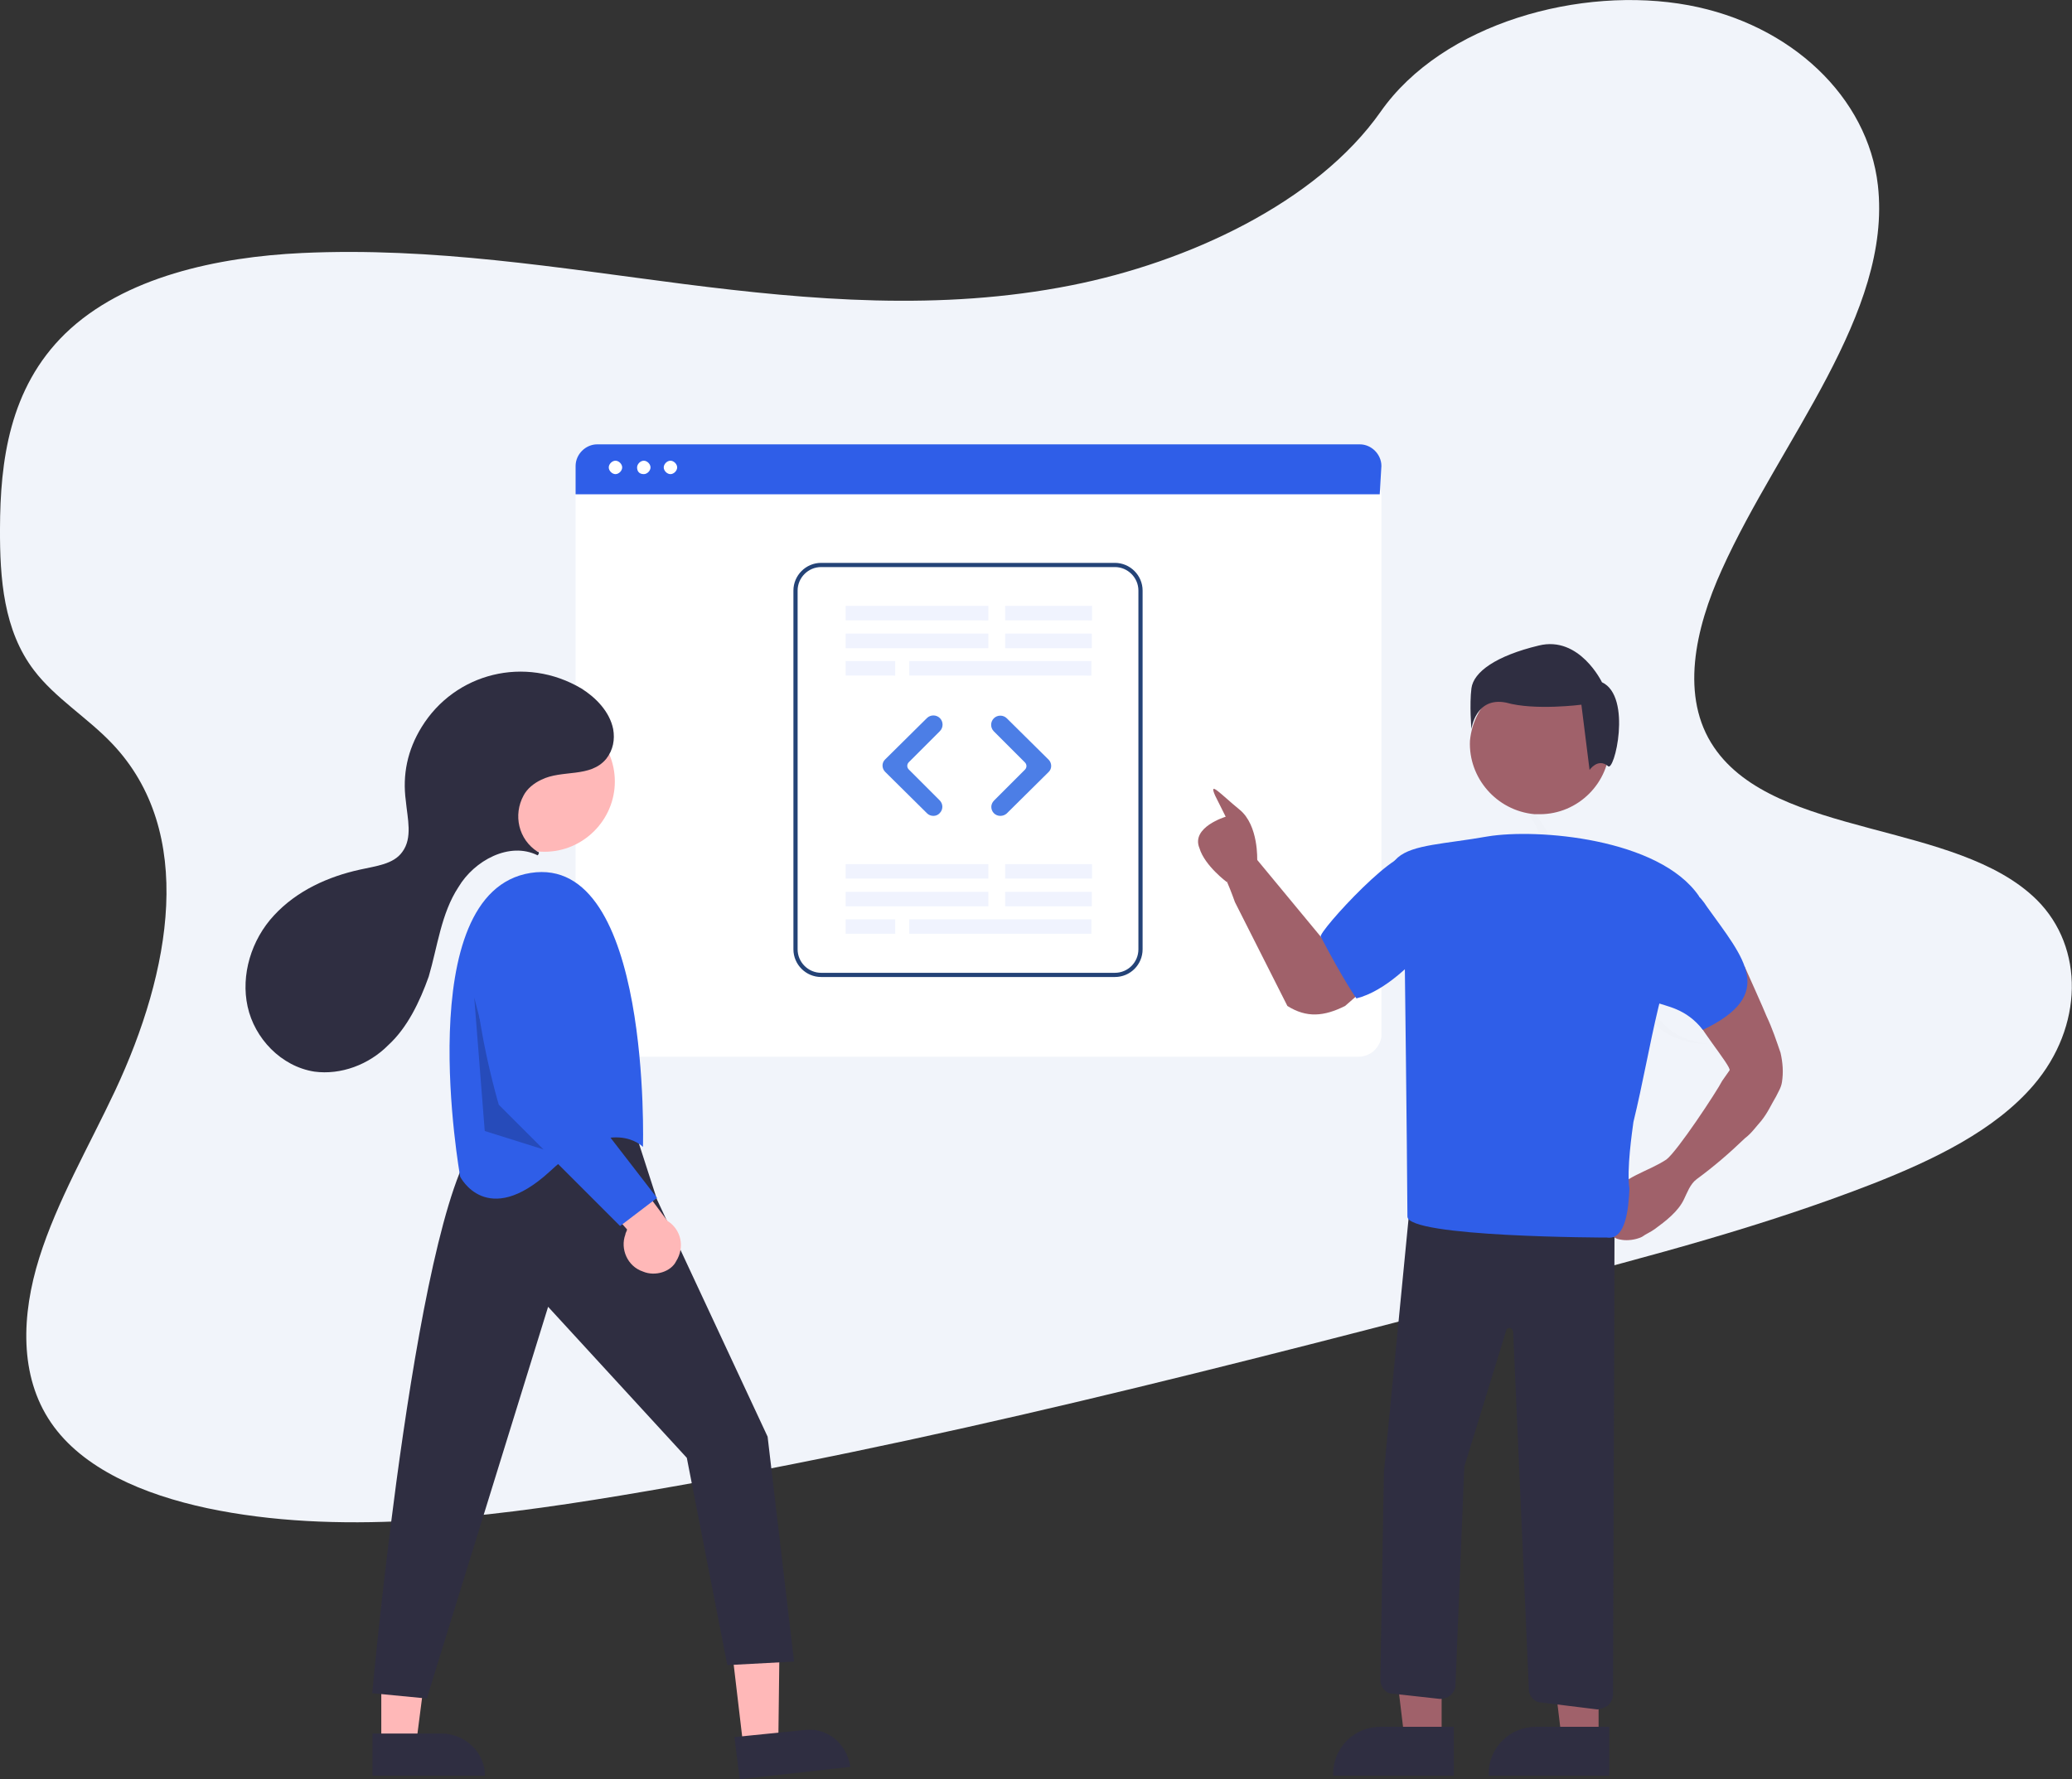
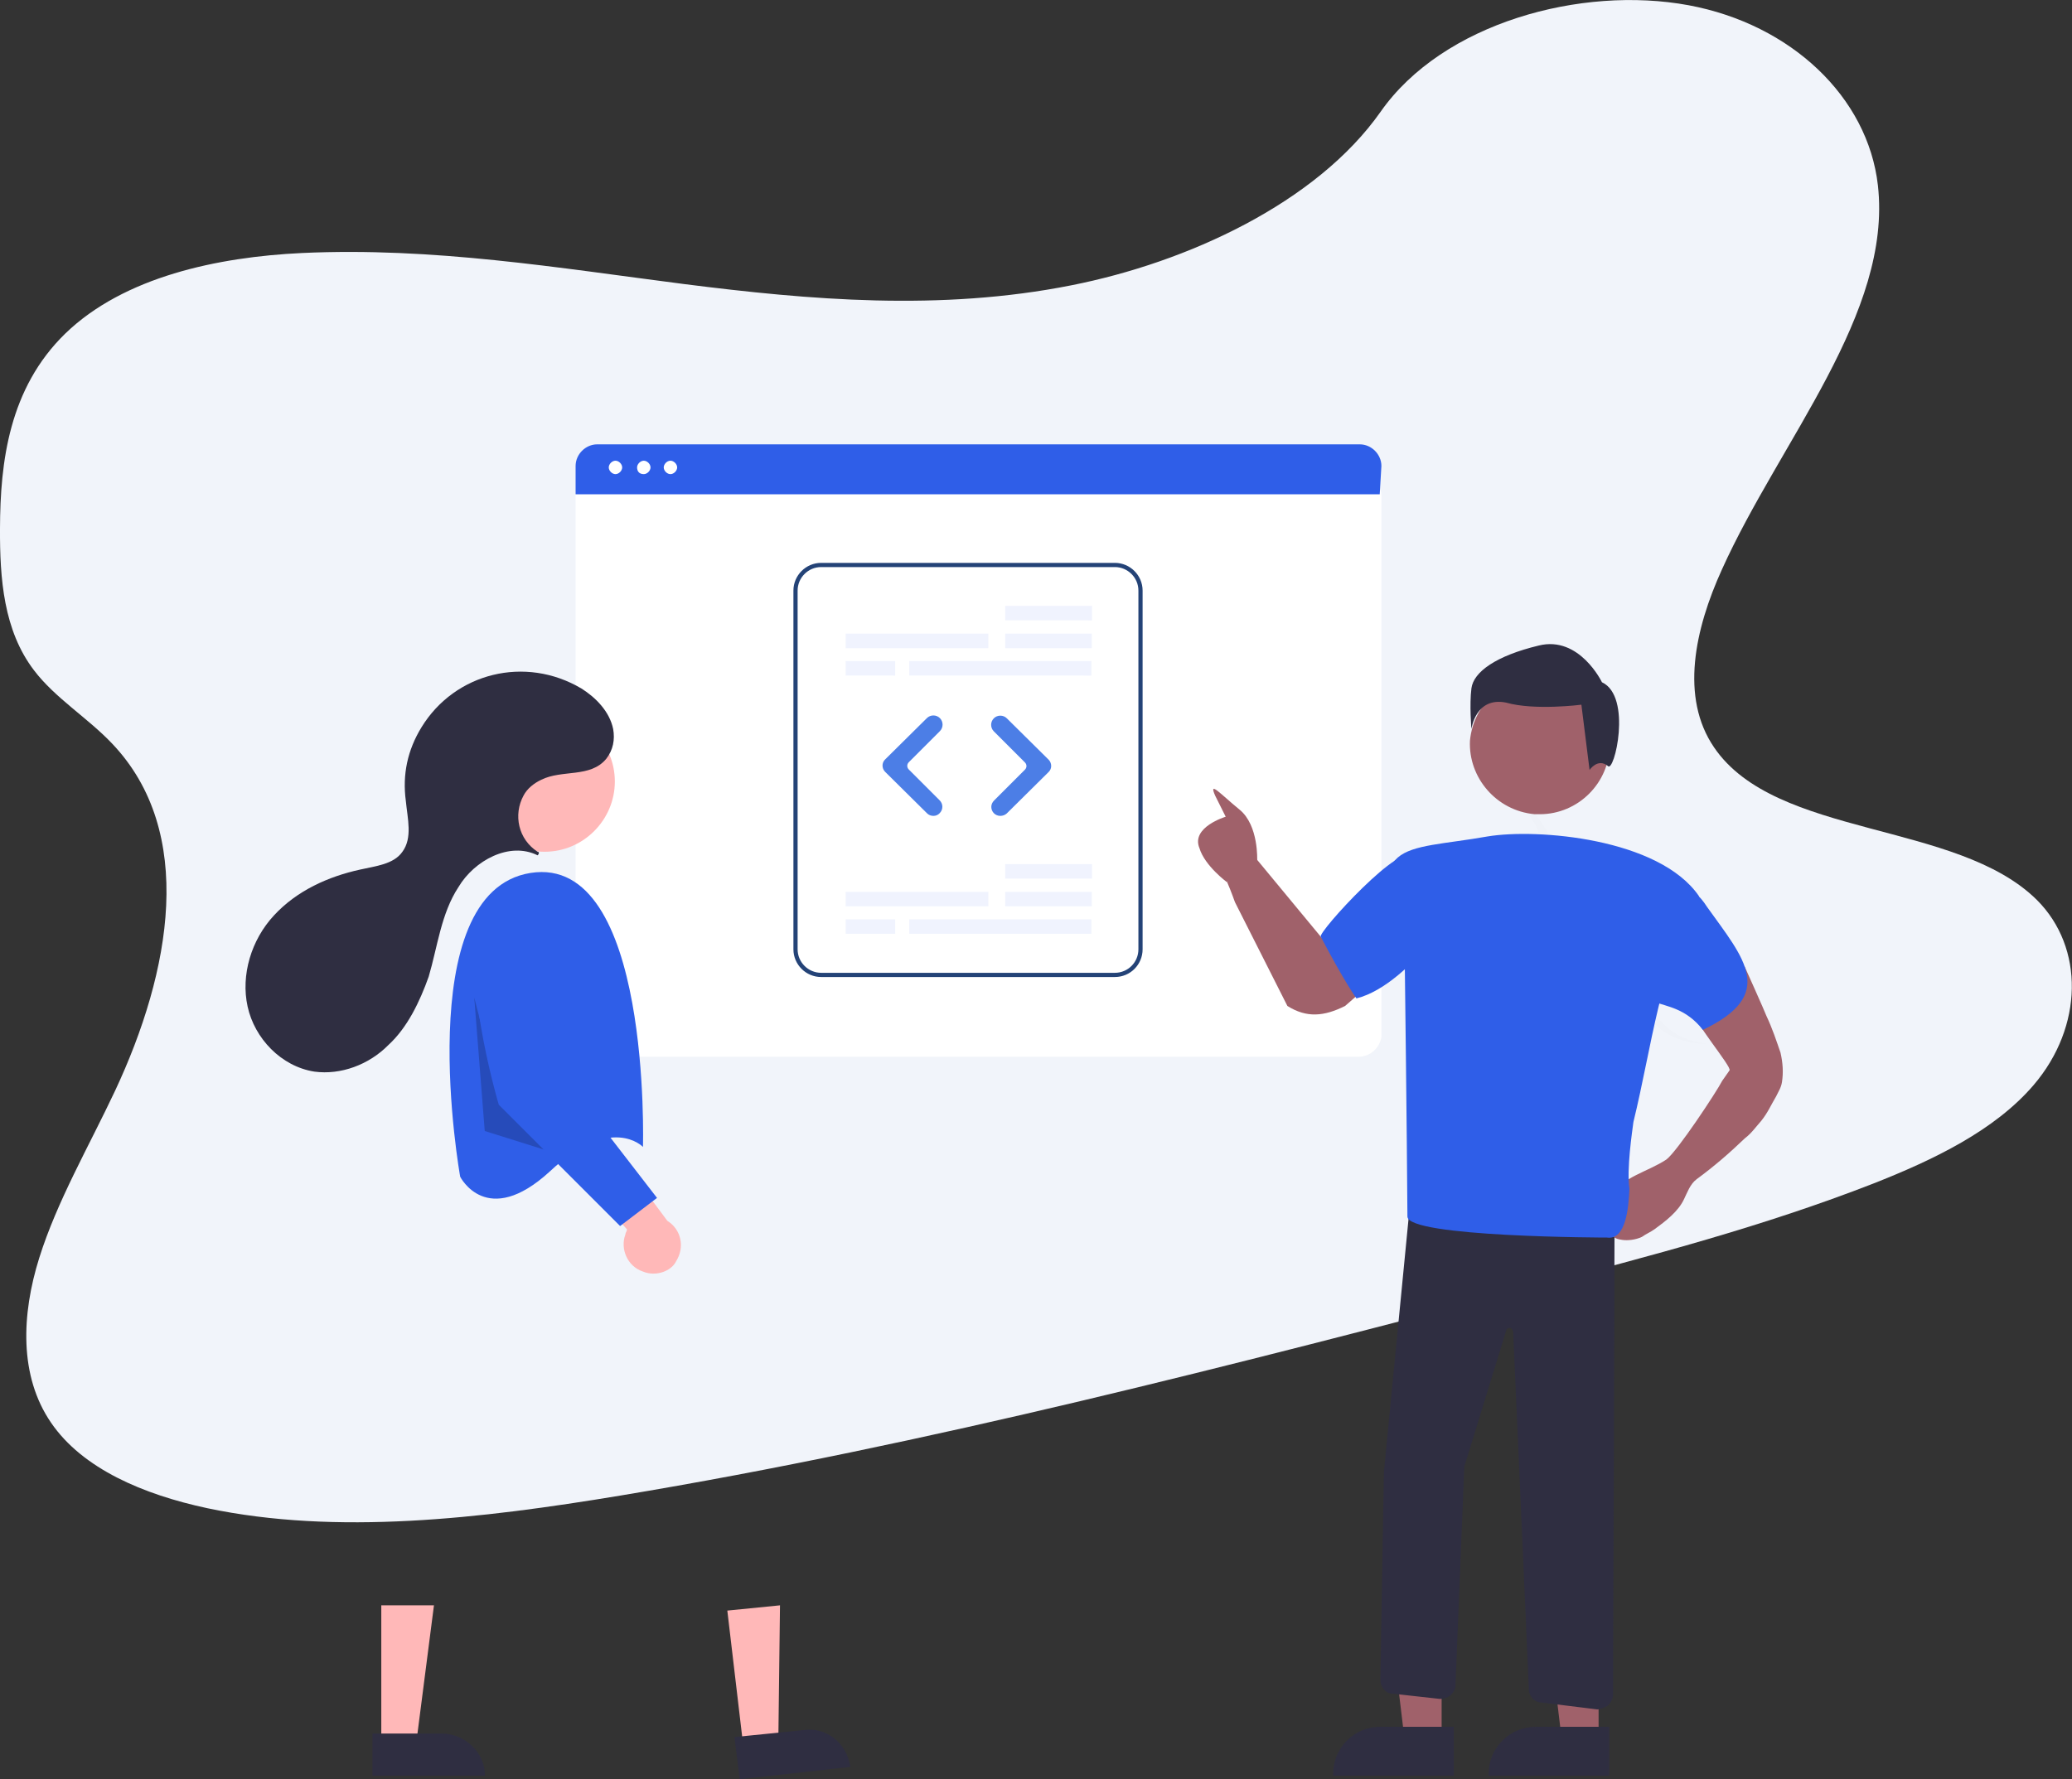
<svg xmlns="http://www.w3.org/2000/svg" version="1.1" id="fc836297-f37e-43a2-86b4-5406f4a63596" x="0px" y="0px" viewBox="0 0 987.4 848.1" style="enable-background:new 0 0 987.4 848.1;" xml:space="preserve">
  <rect x="0" y="0" width="987.4" height="848.1" fill="#333333" stroke="none" />
  <style type="text/css">
	.st0{fill:#F1F4FA;}
	.st1{fill:#FFFFFF;}
	.st2{fill:#2F5EE8;}
	.st3{fill:#FFB8B8;}
	.st4{fill:#2F2E41;}
	.st5{opacity:0.2;enable-background:new    ;}
	.st6{fill:#A0616A;}
	.st7{opacity:0.1;}
	.st8{opacity:0.1;enable-background:new    ;}
	.st9{fill:#FFFFFF;stroke:#244377;stroke-width:2;stroke-miterlimit:10;}
	.st10{fill:#4C7EE6;}
	.st11{fill:#F0F3FE;}
</style>
  <g>
    <path class="st0" d="M510.5,136c-62.4,12.4-124.6,7-184.5-0.6c-59.9-7.7-119.7-17.7-182.1-14.8c-40.1,1.9-84.8,11.3-112.8,38.4   C4.3,185.1,0.1,220.2,0,251.9c-0.1,23.9,1.7,48.6,16.2,67.6c10,13.2,25.5,22.6,37.1,34.8c40.4,42.3,28.1,108.9,1.6,165.5   c-12.5,26.6-27.7,52.7-36.2,79.8s-9.6,56.3,5.6,78.5c15,22,44.1,34.3,74.5,40.8c61.6,13,130.3,5,196.7-6   c147-24.4,292.5-62.4,437.7-100.3c53.7-14,107.6-28.2,159.4-48.4c28.7-11.3,58-25.3,76.6-47.1c23.6-27.7,24.2-65.4,1.5-88.1   c-38.2-37.9-124.5-29.4-153.9-72.8c-16.2-23.8-9.2-56.2,3.8-84.8c27.7-61.4,81.2-122,74.3-183.1c-4.8-42-41.3-76.7-90.2-85.8   C753.4-7,687.5,11,657.9,53.3C627.3,96.8,565.7,125.1,510.5,136z" />
    <path class="st1" d="M647.2,503.7H284.6c-5.6,0-10.3-4.8-10.3-10.3V235.6c0-4,3.2-7.1,7.1-7.1h369c4,0,7.9,3.2,7.9,7.9v257.9   C657.5,499,653.6,503.7,647.2,503.7z" />
    <path class="st2" d="M657.5,235.6H274.3v-13.5c0-5.6,4.8-10.3,10.3-10.3H648c5.6,0,10.3,4.8,10.3,10.3L657.5,235.6L657.5,235.6z" />
    <path class="st1" d="M293.3,226c1.6,0,3.2-1.6,3.2-3.2s-1.6-3.2-3.2-3.2s-3.2,1.6-3.2,3.2S291.7,226,293.3,226z" />
    <path class="st1" d="M306.8,226c1.6,0,3.2-1.6,3.2-3.2s-1.6-3.2-3.2-3.2s-3.2,1.6-3.2,3.2S304.4,226,306.8,226z" />
    <path class="st1" d="M319.5,226c1.6,0,3.2-1.6,3.2-3.2s-1.6-3.2-3.2-3.2s-3.2,1.6-3.2,3.2S317.9,226,319.5,226z" />
    <circle class="st1" cx="483.3" cy="254.7" r="2.7" />
    <g>
      <path class="st3" d="M354.2,832.2l16.7-1.7l0.8-65.3l-25.1,2.5L354.2,832.2z" />
      <path class="st4" d="M405.2,842.2l-52.7,5.9L350,828l32.7-3.3C393.5,823,403.5,830.5,405.2,842.2z" />
      <path class="st3" d="M181.7,830.5h16.7l8.4-65.3h-25.1L181.7,830.5L181.7,830.5z" />
      <path class="st4" d="M231.1,846.4h-53.6v-20.1h32.7C221.9,826.3,231.1,835.5,231.1,846.4z" />
-       <path class="st4" d="M303.1,540.8l10,31l52.7,113L378.4,792l-31.8,1.7l-19.3-98.8l-66.1-72l-57.8,186.7l-26-2.5    c0,0,21.8-242,52.7-266.3C229.4,540.8,279.6,517.4,303.1,540.8z" />
      <path class="st3" d="M259.5,406c18.4,0,33.5-15.1,33.5-33.5S277.9,339,259.5,339S226,354.1,226,372.5S241.1,406,259.5,406z" />
      <path class="st2" d="M306.4,546.7c0,0,4.2-139.8-53.6-130.6s-33.5,144.8-33.5,144.8s12.6,25.1,42.7-2.5    C291.4,530.8,306.4,546.7,306.4,546.7z" />
      <path class="st5" d="M226,475.5l13.4,51.9l20.9,20.9l-29.3-9.2L226,475.5z" />
      <path class="st3" d="M306.4,606.1c-7.5-2.5-10.9-10.9-8.4-17.6c0-0.8,0.8-1.7,0.8-2.5l-32.7-36.8l25.1-3.3l26.8,36    c6.7,4.2,8.4,12.6,4.2,19.3C319.8,606.1,312.3,608.6,306.4,606.1z" />
      <path class="st2" d="M267.1,444.5l3.3,71.2l42.7,55.3l-17.6,13.4l-57.8-57.8c0,0-20.9-70.3-5.9-90.4c5.9-7.5,11.7-10,17.6-9.2    C259.5,427.8,267.1,435.3,267.1,444.5z" />
      <path class="st4" d="M256.2,407.7c0.8-0.8,0.8-1.7,0-1.7l0,0c-9.2-5.9-11.7-17.6-6.7-26.8c1.7-3.3,5-5.9,8.4-7.5    c10-5,23.4-0.8,31-10c3.3-4.2,4.2-9.2,3.3-14.2c-1.7-8.4-8.4-15.1-15.1-19.3c-26.8-15.9-60.3-7.5-76.2,18.4    c-6.7,10.9-9.2,22.6-7.5,35.2c0.8,8.4,3.3,17.6-1.7,24.3c-4.2,5.9-12.6,6.7-20.1,8.4c-15.1,3.3-30.1,10-41,21.8    c-10.9,11.7-15.9,28.5-12.6,43.5c3.3,15.1,15.9,28.5,31.8,31c12.6,1.7,26-3.3,35.2-12.6c9.2-8.4,15.1-20.9,19.3-32.7    c4.2-14.2,5.9-30.1,14.2-42.7C226,410.2,242.8,401,256.2,407.7C254.5,407.7,255.4,407.7,256.2,407.7z" />
    </g>
    <g>
      <path class="st6" d="M687.8,760.6h-26.7l8.3,69.1H687v-69.1H687.8z" />
-       <path class="st4" d="M692.8,846.4h-57.5v-0.8c0-12.5,10-22.5,22.5-22.5h35V846.4z" />
+       <path class="st4" d="M692.8,846.4h-57.5v-0.8c0-12.5,10-22.5,22.5-22.5h35V846.4" />
      <path class="st6" d="M762.7,760.6H736l8.3,69.1h17.5v-69.1H762.7z" />
      <path class="st4" d="M766.9,846.4h-57.5v-0.8c0-12.5,10-22.5,22.5-22.5h35C766.9,823.1,766.9,846.4,766.9,846.4z" />
      <path class="st4" d="M766.1,813.1c-1.7,0.8-3.3,1.7-5,1.7l-26.7-3.3c-3.3,0-5.8-3.3-5.8-5.8L721.1,635c0-0.8-0.8-1.7-0.8-1.7    c-0.8-0.8-2.5,0-2.5,0.8l-20,65l-4.2,104.1c0,0,0,0,0,0.8c-0.8,3.3-3.3,5.8-7.5,5.8l-22.5-2.5c-3.3,0-5.8-3.3-5.8-6.7l1.7-99.1    l15-154.1h1.7l93.3,3.3L768.7,808C768.6,809.8,767.7,811.5,766.1,813.1z" />
      <path class="st6" d="M641,479.5c-10,5-18.3,5.8-27.5,0l-25-49.5c0,0-1.9-5.4-3.7-9.5l7.3-8.3c1.7-1.7,4.2-3.5,6.7-2.7l34.5,41.7    l52.1-35.6c0.8-0.8,2.5-1.7,3.3-1.7c11.7-5.8,25.8-0.8,31.6,10.8c5.8,11.7-16.4,4.2-28.1,10L641,479.5z" />
      <g class="st7">
        <path class="st8" d="M746.3,320.1c1.7,0,3.3-0.8,5-0.8c-2.5,0-4.2,0-6.7,0L746.3,320.1z" />
        <path class="st8" d="M792.9,488.3c-1.7-1.7-4.2-4.2-6.7-5.8c-3.3-1.7-7.5-1.7-11.7-1.7c-5,0-10-0.8-14.2-2.5     c-1.7,0-2.5-0.8-3.3-1.7c-2.5-1.7-1.7-5-1.7-7.5c0.8-5.8,0.8-12.5,0-19.2c0-4.2-1.7-9.2-5.8-11.7c-2.5-0.8-5-0.8-7.5-1.7     c-4.2-2.5-5-7.5-4.2-11.7c0-5,0-10.8,0.8-15.8c0-4.2,0-9.2-1.7-13.3c-2.5-4.2-6.7-8.3-6.7-13.3c0-4.2,2.5-7.5,3.3-11.7     c1.7-8.3-4.2-16.7-13.3-19.2c-2.5-0.8-5.8-0.8-8.3-1.7c-2.5-0.8-5.8-2.5-5.8-5c-0.8-2.5,0.8-5,3.3-6.7c1.7-1.7,5-2.5,6.7-4.2     c3.3-2.5,5.8-5.8,6.7-9.2c0.8-2.5,0.8-5,3.3-5.8c0.8-0.8,2.5-0.8,4.2-0.8c-0.8,0-1.7,0-2.5,0c-1.7,0-4.2,0-5.8,0.8     c-1.7,1.7-2.5,4.2-3.3,5.8c-0.8,3.3-3.3,6.7-6.7,9.2c-2.5,1.7-5,2.5-6.7,4.2s-3.3,4.2-3.3,6.7c0.8,2.5,3.3,4.2,5.8,5     s5.8,0.8,8.3,1.7c9.2,2.5,15,10.8,13.3,19.2c-0.8,4.2-3.3,7.5-3.3,11.7c0.8,5,5,8.3,6.7,13.3c1.7,4.2,1.7,8.3,1.7,13.3     s0,10.8-0.8,15.8c0,4.2,0,9.2,4.2,11.7c2.5,0.8,5,0.8,7.5,1.7c5,1.7,5.8,7.5,5.8,11.7c0.8,5.8,0.8,12.5,0,19.2     c0,2.5,0,5.8,1.7,7.5c0.8,0.8,2.5,1.7,3.3,1.7c5,1.7,9.2,2.5,14.2,2.5c4.2,0,8.3,0,11.7,1.7c2.5,1.7,5,3.3,6.7,5.8     c5.8,5.8,13.3,8.3,21.7,9.2c0.8,0,1.7,0,3.3,0C805.4,496.6,798.8,494.1,792.9,488.3z" />
      </g>
      <path class="st6" d="M584.7,420.5l14.4-10.3c0,0,0.8-16.7-8.3-24.2c-9.2-7.5-15-14.2-11.7-6.7c1.7,3.3,3.3,6.7,5,10    c0,0-16.7,5-12.5,15C574.1,412.7,584.7,420.5,584.7,420.5z" />
      <path class="st6" d="M831.4,460.7c0,0,9.7,21.6,10.4,23.6c2.8,5.9,4.7,11.7,6.7,17.5c1.1,4.8,1.4,9.4,0.7,13.9    c-0.4,2.7-1.6,4.4-2.8,6.9c-2.5,4.2-3.9,7.7-7.2,11.8c-2.2,2.4-4.5,5.8-7.6,8.1c-7.5,7.2-14.8,13.5-23.1,19.6    c-3.1,2.3-4.6,6.7-5.9,9.3c-2.7,6-8.9,10.7-14.1,14.5c-2.1,1.5-4,2.2-6.1,3.7c-3,1.4-6.7,1.8-9.4,1.4c-1.8-0.3-2.7-0.4-4.4-1.6    c-3.3-2.3-4.6-6.2-4.1-9.8s0.9-6.3,3.2-9.6c5.9-9.3,17.3-11.3,26.4-17.3c5.2-3.9,24-32.4,26.6-37.5c1.2-1.7,2.3-3.3,3.5-5    s-17.7-23.7-17.8-29.2c0.4-2.7,6.3,0.9,8.5-1.5s4.3-4,7.2-5.4C825.2,471.7,828.5,462.1,831.4,460.7z" />
      <g>
        <path class="st2" d="M629.4,446.5c11.5,21.9,17,29.4,17,29.4c13.6-3.4,27.2-16.9,36.1-27.6c7.9-9.9-6.8-32.3-9.5-39.1     C669.8,398.6,627.8,444.5,629.4,446.5z" />
        <path class="st2" d="M778.4,534.8c8.9-36.4,12.5-73.6,31.2-107.7c-19-27.6-77.2-32.3-100.7-28.4l0,0     c-41.1,7.3-59.8,0.5-39.5,56.8c0,0,1.1,87.5,1.3,124.3c-0.5,10,95.1,10.1,95.1,10.1c9,1.3,10.3-14.1,10.7-23.3     C775.1,557.4,777.8,539.4,778.4,534.8z" />
        <path class="st2" d="M813.5,432.3c17.6,24.6,33.5,41.6-2,58.6c-16.3-20.8-36.4-2.5-25-36.7C791.8,442.1,798.5,409,813.5,432.3z" />
      </g>
      <path class="st6" d="M767.1,354.8c0,18.3-15,33.3-33.3,33.3c-0.8,0-1.7,0-2.5,0c-18.3-1.7-31.6-17.5-30.8-35    c1.7-18.3,17.5-31.6,35.8-30C753.8,323.2,767.1,337.3,767.1,354.8z" />
      <path class="st4" d="M763.4,325.2c0,0-10.7-22.3-30.1-17.5c-20.4,4.9-31.1,12.6-32.1,20.4s0,19.4,0,19.4s1.9-15.5,16.5-12.6    c13.6,3.9,35.9,1,35.9,1l3.9,31.1c0,0,3.9-5.8,8.7-1.9C769.2,368.9,778,332,763.4,325.2z" />
    </g>
    <g>
      <path class="st9" d="M531.3,464.7h-140c-6.7,0-12.2-5.5-12.2-12.2v-171c0-6.7,5.5-12.2,12.2-12.2h140c6.7,0,12.2,5.5,12.2,12.2    v171C543.5,459.2,538.1,464.7,531.3,464.7z" />
      <path class="st10" d="M444.8,388.9c-1.1,0-2.2-0.4-3-1.2l-20-19.8c-1.6-1.6-1.7-4.3,0-5.9l0,0l19.9-19.7c1.7-1.7,4.5-1.7,6.2,0    l0,0c1.7,1.7,1.7,4.5,0,6.2l-14.8,14.8c-1,1-1,2.5,0,3.5l14.7,14.7c1.7,1.7,1.7,4.4,0,6.1C447,388.5,445.9,388.9,444.8,388.9    L444.8,388.9z" />
      <path class="st10" d="M476.7,388.9c-2.4,0-4.3-1.9-4.3-4.3c0-1.1,0.5-2.2,1.3-3l14.7-14.7c1-1,1-2.5,0-3.5l-14.8-14.8    c-1.7-1.7-1.7-4.5,0-6.2l0,0l0,0c1.7-1.7,4.5-1.7,6.2,0l19.9,19.7c1.6,1.6,1.7,4.3,0,5.9l0,0l-20,19.8    C478.9,388.5,477.8,388.9,476.7,388.9z" />
      <g>
-         <path class="st11" d="M467.6,295.7H403v-6.9h68v6.9C471,295.8,467.6,295.7,467.6,295.7z" />
        <path class="st11" d="M467.6,309H403v-7h68v6.9C471,309,467.6,309,467.6,309z" />
        <path class="st11" d="M518.4,295.7H479v-6.9h41.4v6.9C520.4,295.8,518.4,295.7,518.4,295.7z" />
        <path class="st11" d="M518.2,309H479v-7h41.3v6.9C520.3,309,518.2,309,518.2,309z" />
        <path class="st11" d="M425.4,322H403v-6.9h23.6v6.9C426.6,322.1,425.4,322,425.4,322z" />
        <path class="st11" d="M515.8,322h-82.5v-6.9h86.8v6.9C520.2,322.1,515.8,322,515.8,322z" />
      </g>
      <g>
-         <path class="st11" d="M467.6,418.8H403v-6.9h68v6.9H467.6z" />
        <path class="st11" d="M467.6,432H403v-6.9h68v6.9H467.6z" />
        <path class="st11" d="M518.4,418.8H479v-6.9h41.4v6.9H518.4z" />
        <path class="st11" d="M518.2,432H479v-6.9h41.3v6.9H518.2z" />
        <path class="st11" d="M425.4,445.1H403v-6.9h23.6v6.9H425.4z" />
        <path class="st11" d="M515.8,445.1h-82.5v-6.9h86.8v6.9C520.2,445.1,515.8,445.1,515.8,445.1z" />
      </g>
    </g>
  </g>
</svg>